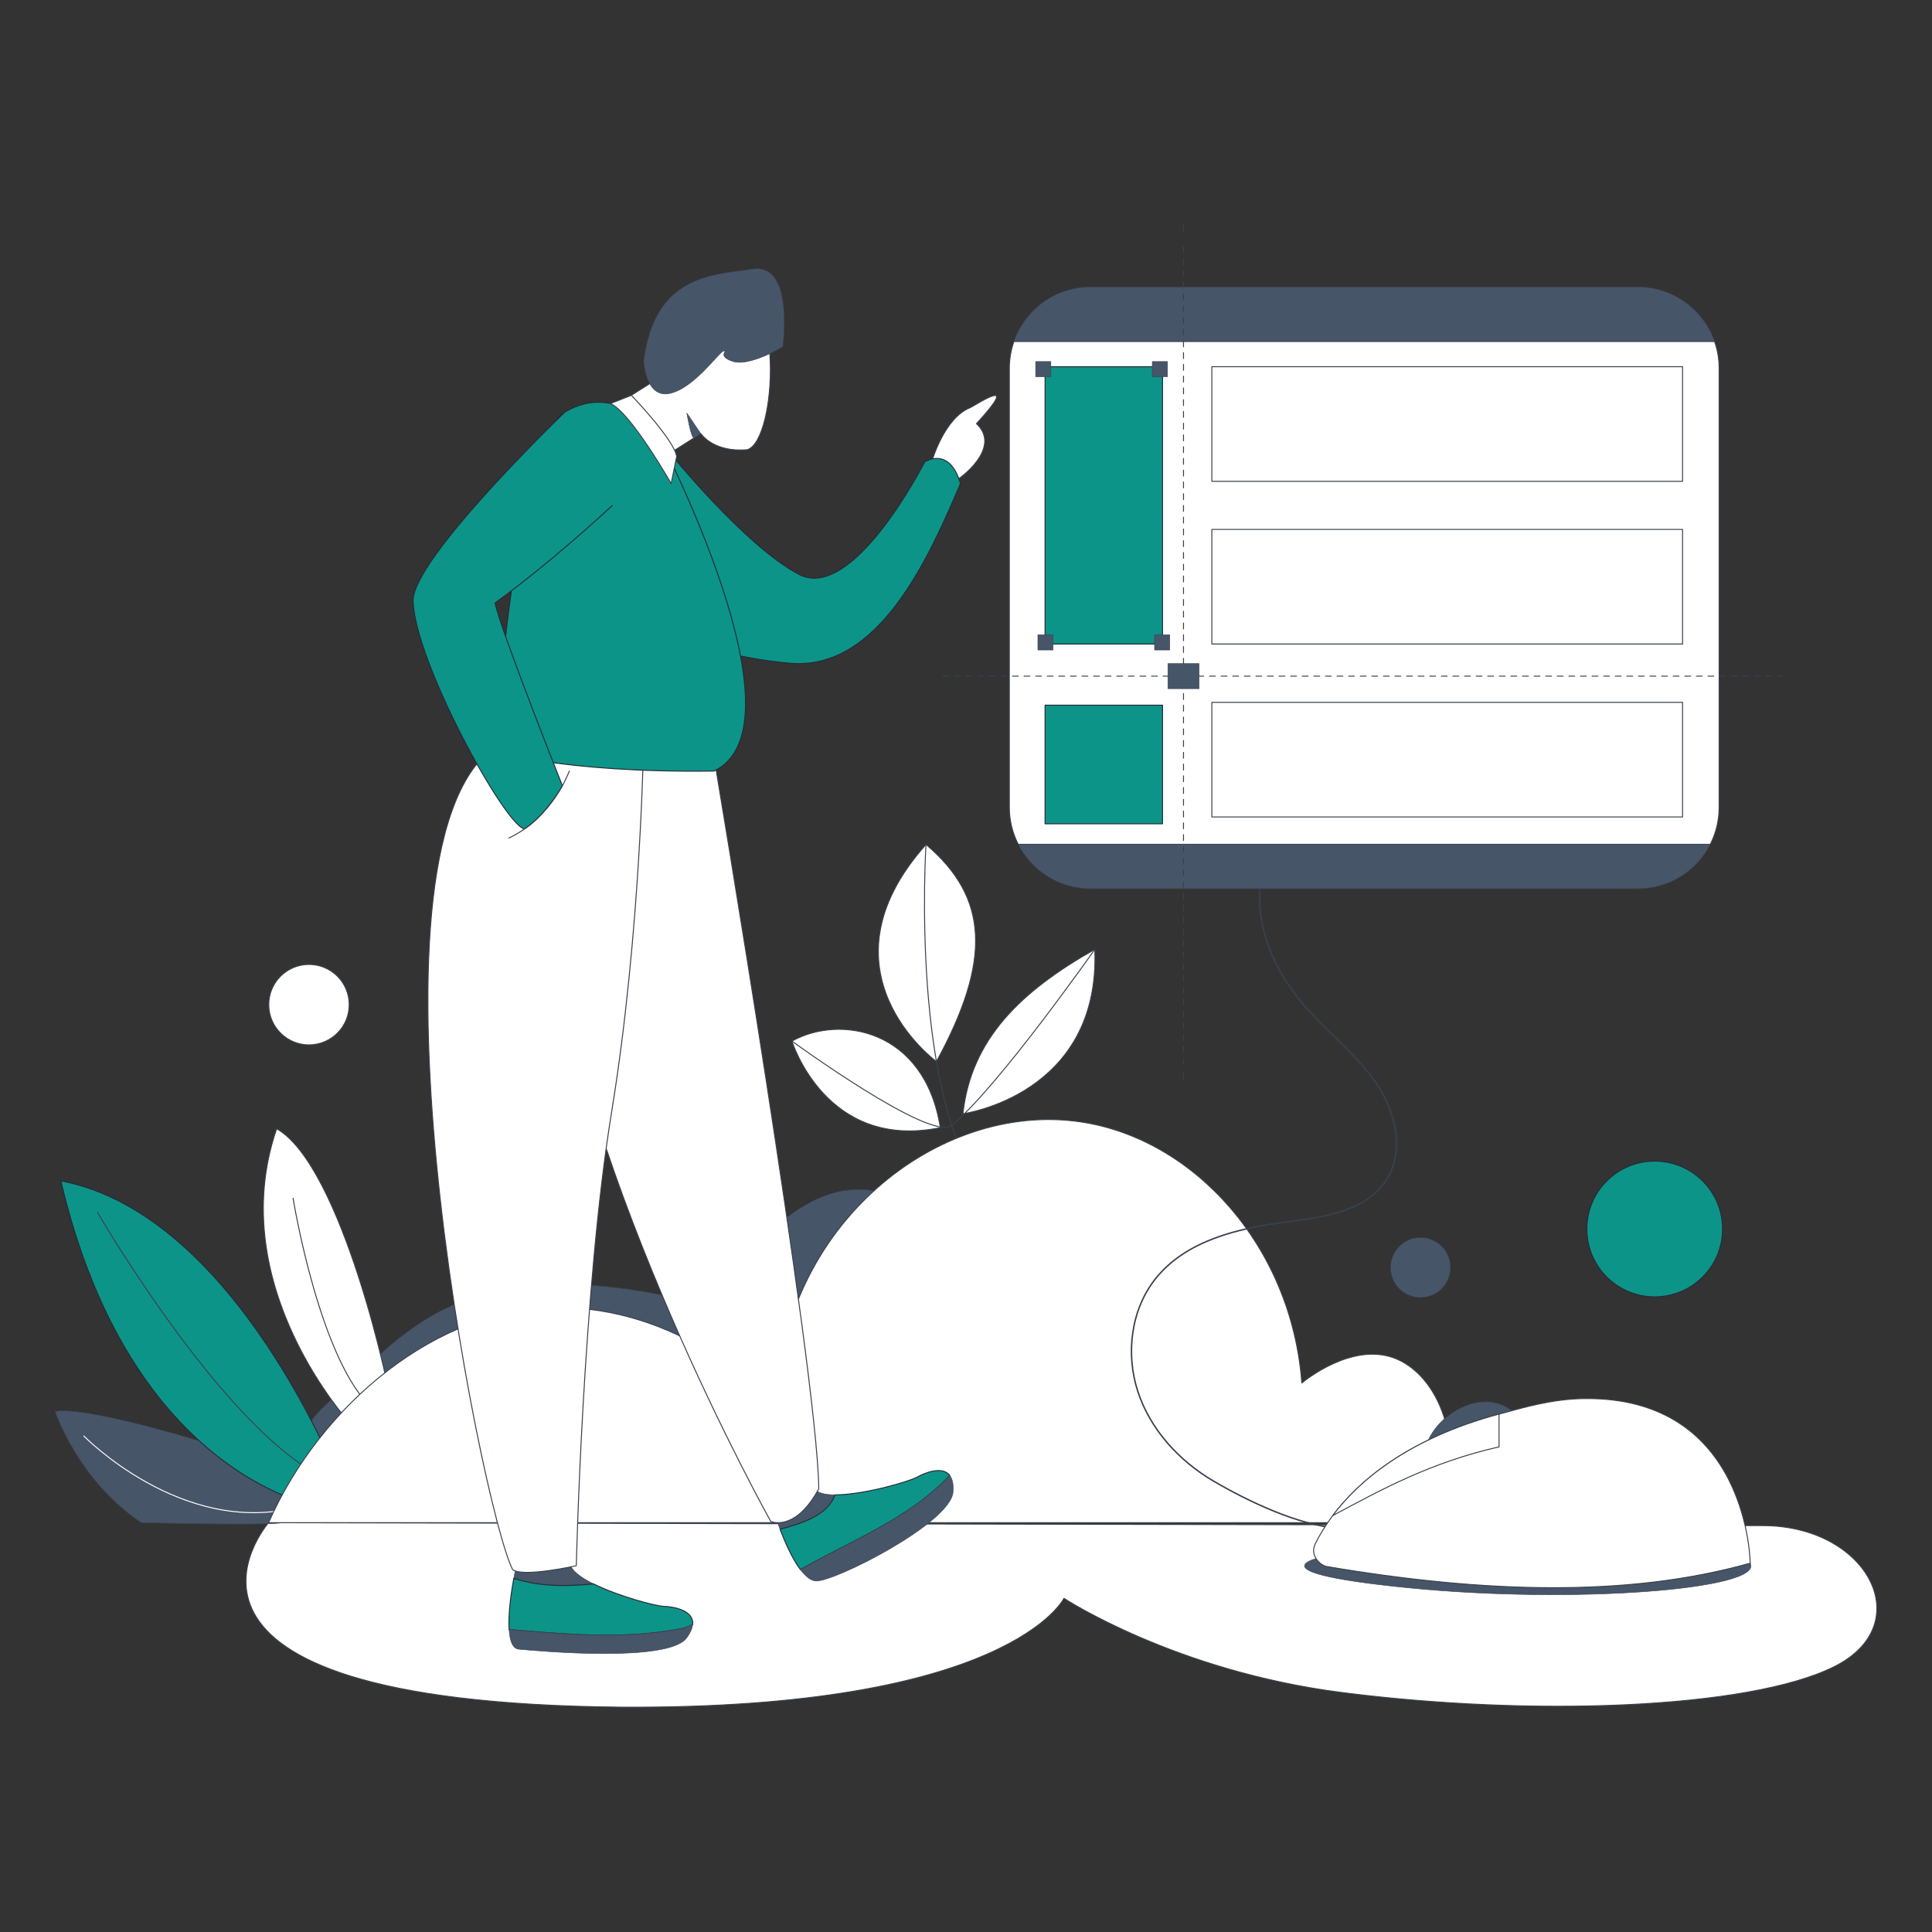
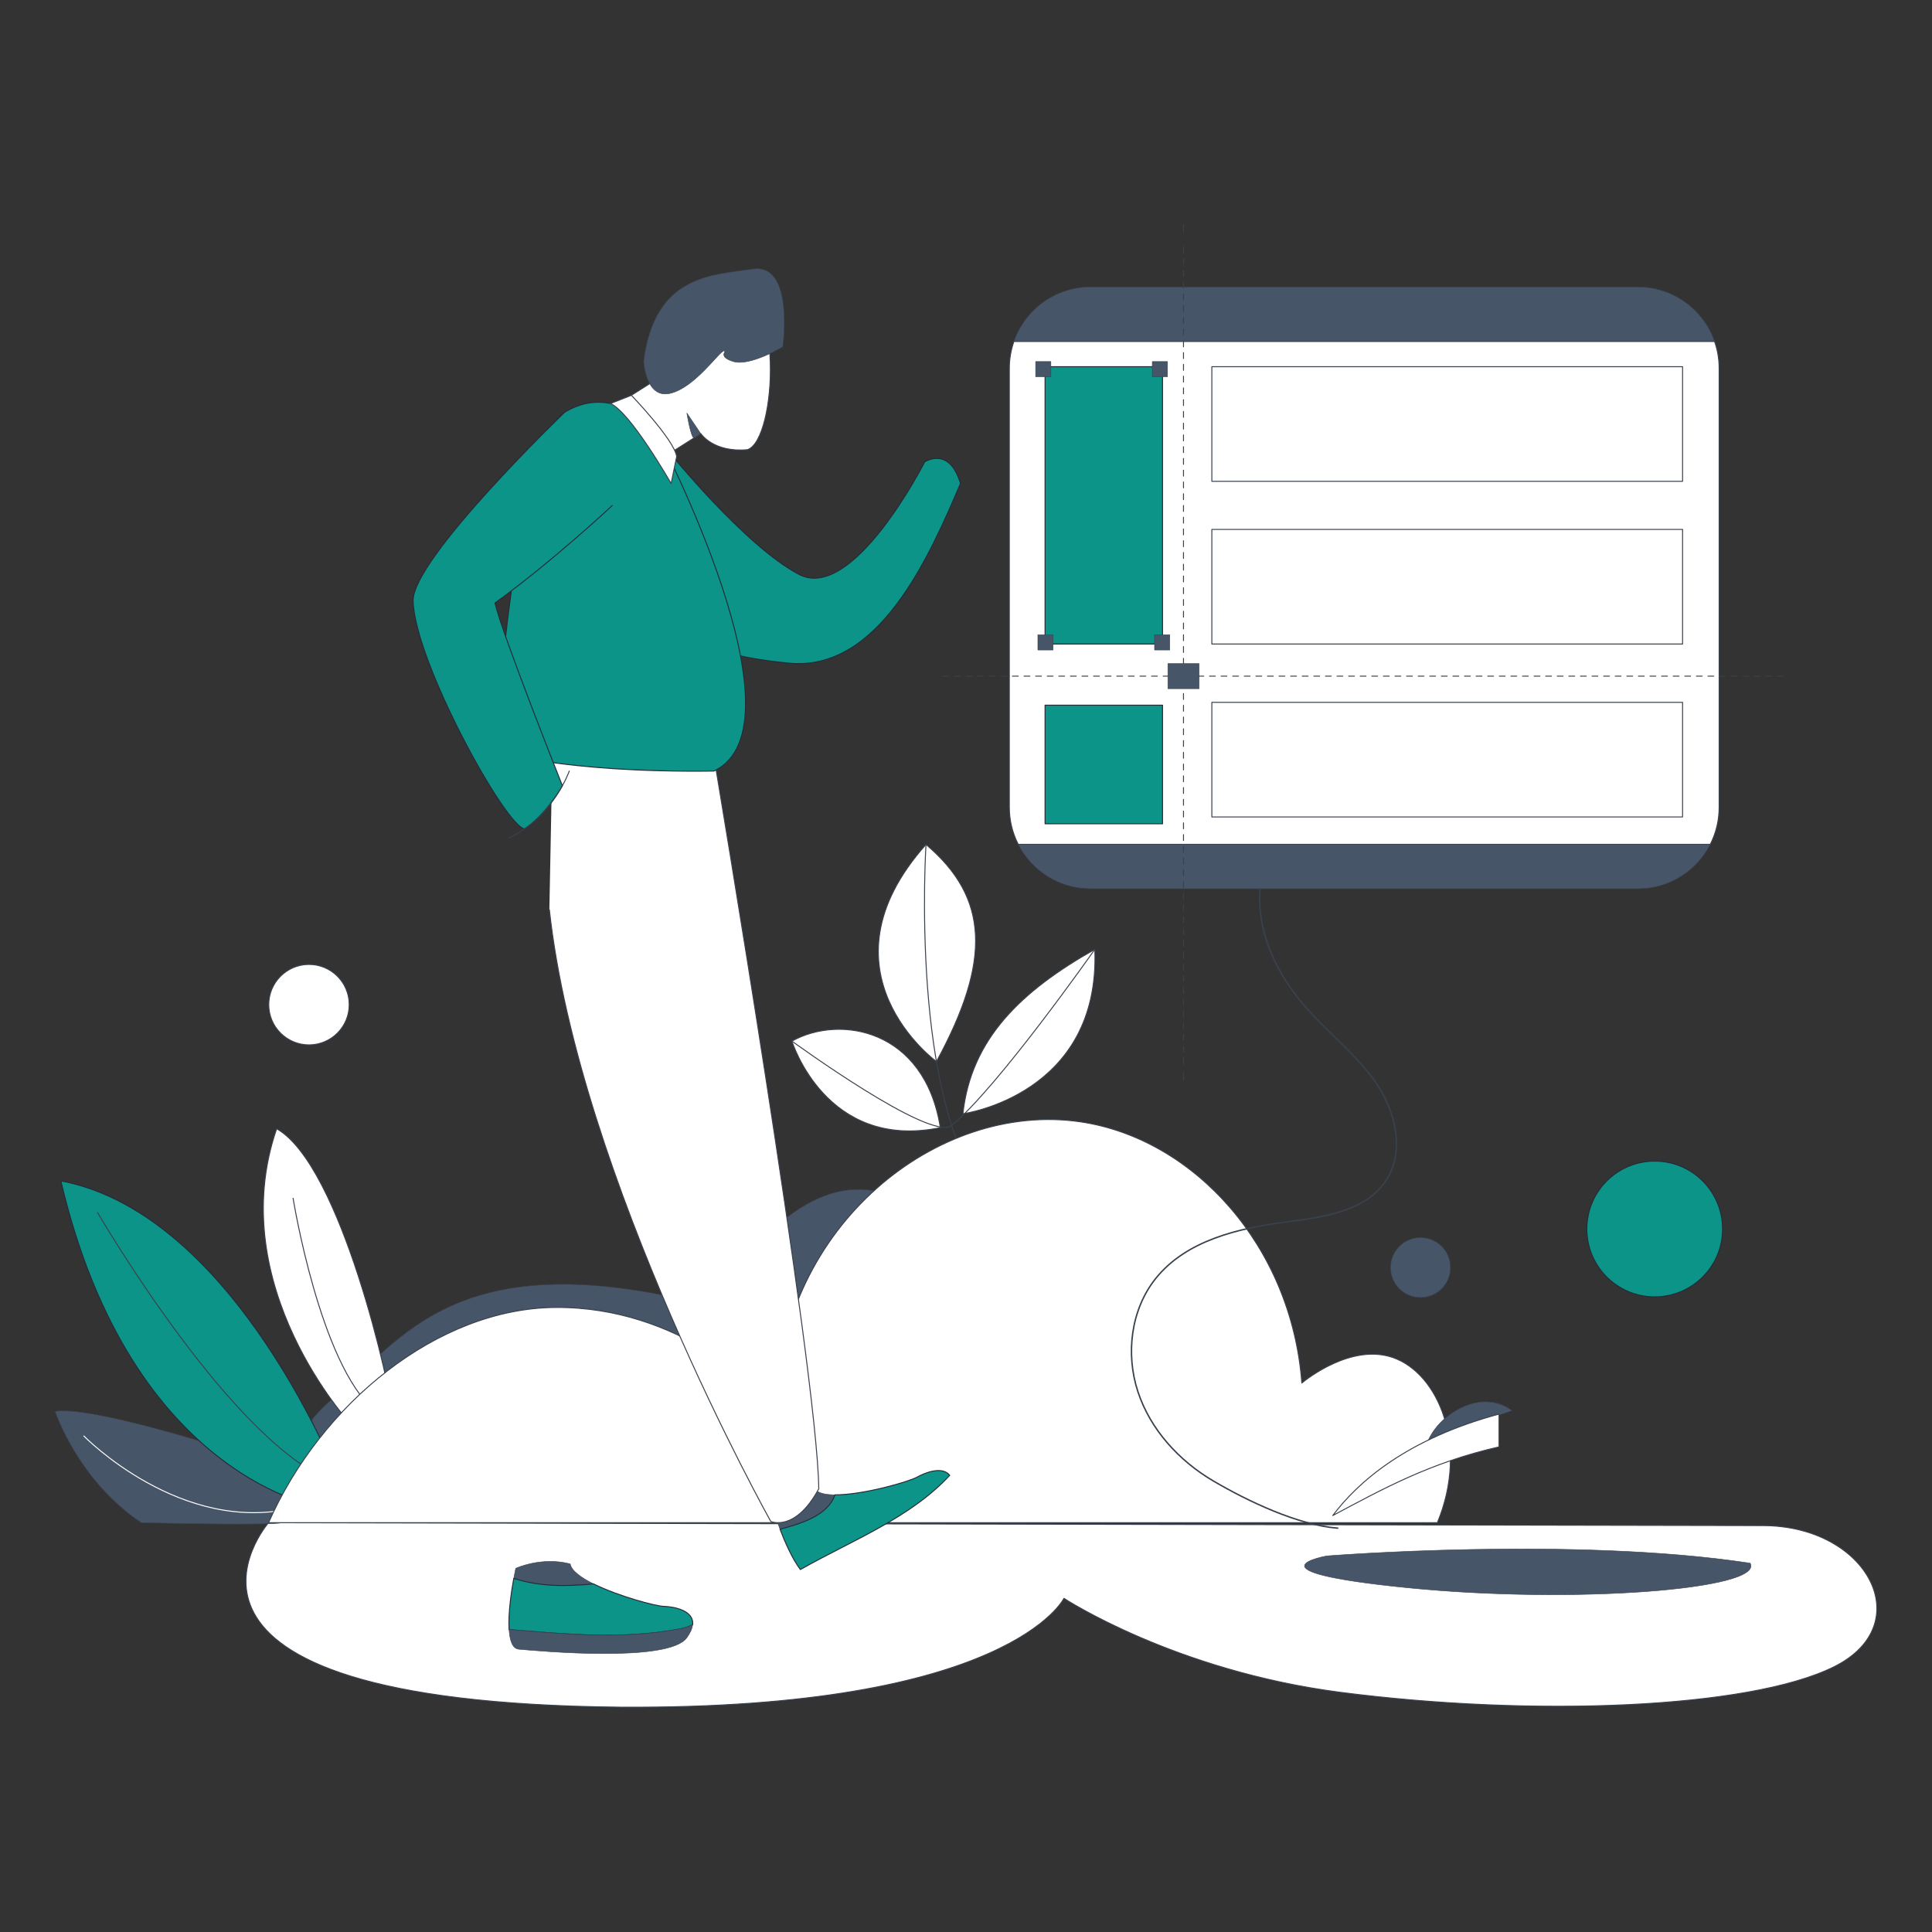
<svg xmlns="http://www.w3.org/2000/svg" viewBox="0 0 4000 4000" xml:space="preserve" enable-background="new 0 0 4000 4000">
  <rect x="0" y="0" width="4000" height="4000" fill="#333333" stroke="none" />
  <path d="M657.5 3052.4s-105.2-40 33.8-159.2c138.9-119.2 253.7-322 766.6-192.5 114.8-141 242.4-291 400.6-219.8 158.2 71.2-290.9 456.4-290.9 456.4l-910.1 115.1z" fill="#475569" stroke="#39414d" stroke-linecap="round" stroke-linejoin="round" stroke-miterlimit="10" class="fill-1c0311 stroke-1a1a1a" />
  <path d="M556 3152.6s-323.1 371.7 728.2 381.9c806.4 5.1 918.6-225.3 918.6-225.3s229 150.3 573.2 194.7c395.6 51 843.7 34.6 1020.6-52.7 176.9-87.4 71.4-292.2-146.3-292.6-217.7-.5-3094.3-6-3094.3-6z" fill="#ffffff" stroke="#39414d" stroke-width="2" stroke-linecap="round" stroke-linejoin="round" stroke-miterlimit="10" class="fill-ffffff stroke-1a1a1a" />
  <path d="M2747.1 3221.4s-178.6 31.3 166.7 65.8c345.3 34.5 739.2 3.2 709.8-50.8-366.2-55.8-876.5-15-876.5-15z" fill="#475569" stroke="#39414d" stroke-linecap="round" stroke-linejoin="round" stroke-miterlimit="10" class="fill-1c0311 stroke-1a1a1a" />
  <path d="M1639.6 2155.5s69.9 227.8 307.3 179.2c-32.3-203.6-207.2-234.9-307.3-179.2zM1993.6 2306s285-38.5 273.1-340.5c-153.8 86.9-256.5 186.4-273.1 340.5z" fill="#ffffff" stroke="#39414d" stroke-width="2" stroke-linecap="round" stroke-linejoin="round" stroke-miterlimit="10" class="fill-ffffff stroke-1a1a1a" />
  <path d="M1938.8 2197.9s-255.7-186.8-21.6-449.5c130.2 110.3 135.7 240.2 21.6 449.5z" fill="#ffffff" stroke="#39414d" stroke-width="2" stroke-linecap="round" stroke-linejoin="round" stroke-miterlimit="10" class="fill-ffffff stroke-1a1a1a" />
  <path d="M1917.2 1748.4s-35.1 540.2 129.2 727.8" fill="none" stroke="#39414d" stroke-width="2" stroke-linecap="round" stroke-linejoin="round" stroke-miterlimit="10" class="stroke-1a1a1a" />
  <path d="M1639.6 2155.5s287.6 209.9 330.8 174.5c95-77.7 296.3-364.5 296.3-364.5" fill="none" stroke="#39414d" stroke-width="2" stroke-linecap="round" stroke-linejoin="round" stroke-miterlimit="10" class="stroke-1a1a1a" />
  <path d="M727 2949.3s-266.5-286.9-154.2-612.4c133.8 76 237 538.7 241.5 599.9-69.1 17-87.3 12.5-87.3 12.5z" fill="#ffffff" stroke="#39414d" stroke-width="2" stroke-linecap="round" stroke-linejoin="round" stroke-miterlimit="10" class="fill-ffffff stroke-1a1a1a" />
  <path d="M606.8 2480.9s55.6 343.9 169 439.6" fill="none" stroke="#39414d" stroke-width="2" stroke-linecap="round" stroke-linejoin="round" stroke-miterlimit="10" class="stroke-1a1a1a" />
  <path d="M114.1 2922.1s47.1 142.9 178.6 230.5c282.9 6.4 290.9 0 290.9 0l42.5-70.6-163.3-83.3c0-.1-275.5-88.6-348.7-76.6z" fill="#475569" stroke="#39414d" stroke-linecap="round" stroke-linejoin="round" stroke-miterlimit="10" class="fill-1c0311 stroke-1a1a1a" />
  <path d="M173.6 2973.1s202.4 207.5 438.8 148" fill="none" stroke="#ffffff" stroke-width="2" stroke-linecap="round" stroke-linejoin="round" stroke-miterlimit="10" class="stroke-ffffff" />
  <path d="M666.9 3121.1S271.4 3065 126 2444.9c364.8 68.9 579.2 627.7 579.2 627.7l-38.3 48.5z" fill="#0d9488" stroke="#232b38" stroke-width="2" stroke-linecap="round" stroke-linejoin="round" stroke-miterlimit="10" class="fill-ff812c stroke-000000" />
  <path d="M202 2510.4s286.9 494.4 497.8 560.2" fill="none" stroke="#39414d" stroke-width="2" stroke-linecap="round" stroke-linejoin="round" stroke-miterlimit="10" class="stroke-1a1a1a" />
  <path d="M2975.9 3152.6H556c108.6-246.2 350.2-444.4 594.9-445.7 255.3-1.4 423.4 169.8 455.8 204.1 10.9-373.1 333.9-631.5 629.3-588.5 235.2 34.2 438.1 257.1 459.3 540.9 9.2-7.6 102.9-82.6 188.8-52.7 93.5 32.5 157.9 182.5 91.8 341.9z" fill="#ffffff" stroke="#39414d" stroke-width="2" stroke-linecap="round" stroke-linejoin="round" stroke-miterlimit="10" class="fill-ffffff stroke-1a1a1a" />
  <path d="M2844.4 1654.7c-65.1-22.2-141.2 4.5-185.6 57-44.4 52.5-58.7 126.5-46.9 194.2 11.8 67.7 47.6 129.6 93.1 181.2 47 53.4 104.8 97.5 144.9 156.3 40 58.8 58.9 140.6 20 200.2-42.1 64.7-130 76.4-206.5 86.3-99.7 12.9-206.9 38.2-270.1 116.4-51.9 64.3-63.2 156.2-37.5 234.7 25.7 78.5 85.1 143.4 156.3 185.2 71.2 41.8 175.2 91.4 257.5 97.7" fill="none" stroke="#39414d" stroke-width="3" stroke-linecap="round" stroke-linejoin="round" stroke-miterlimit="10" class="stroke-1a1a1a" />
  <path d="M2957.4 2981.4s16.5-42.5 68.9-67.3c63.4-30 103.8 6.4 103.8 6.4" fill="#475569" stroke="#39414d" stroke-linecap="round" stroke-linejoin="round" stroke-miterlimit="10" class="fill-1c0311 stroke-1a1a1a" />
-   <path d="M3623.6 3236.4c-252.1 71.1-550.8 62.1-876.4 7-13.3-2.2-36.2-22.5-24.1-47.1 8-16.2 19.6-36.3 36.2-58.4 52-69.3 153-158.6 344.3-210.1 51.4-13.9 109.1-31.2 174.7-32.2 342.6-5.5 345.3 340.8 345.3 340.8z" fill="#ffffff" stroke="#39414d" stroke-width="2" stroke-linecap="round" stroke-linejoin="round" stroke-miterlimit="10" class="fill-ffffff stroke-1a1a1a" />
  <path d="M3103.6 2927.7v67.9c-142.2 32.3-242.3 87.8-344.3 142.2 52-69.3 153-158.6 344.3-210.1zM1221.1 873l160.8-102s18.9-162.1 130.3-176c111.4-13.9 97 315 35.5 336-70.6 6.6-96.7-33.2-96.7-33.2l-91.9 58.3" fill="#ffffff" stroke="#39414d" stroke-width="2" stroke-linecap="round" stroke-linejoin="round" stroke-miterlimit="10" class="fill-ffffff stroke-1a1a1a" />
  <path d="M1332.7 746.9s3.3 79 54.4 67.6c51-11.4 101.8-86.6 111.4-88 9.6-1.4-15.4 11 19.4 21.9 34.7 10.8 102.7-30.4 102.7-30.4s24.5-173.7-62-161c-86.5 12.7-202.5 12.6-225.9 189.9zM1728.6 3094.9c-19.2-.1-34.3-3.3-41-11.3-59.1 17.7-82.5 54.6-82.5 54.6s3.7 11.6 9.9 28c43.7-11.9 98.7-28.2 113.6-71.3z" fill="#475569" stroke="#39414d" stroke-linecap="round" stroke-linejoin="round" stroke-miterlimit="10" class="fill-1c0311 stroke-1a1a1a" />
  <path d="M1898.8 3058.2c-17.4 9.7-112.5 37.1-170.2 36.7-14.8 43.2-69.9 59.4-113.6 71.3 9.4 24.6 24.6 60.1 42.1 83.4 105.6-59.9 227.5-106.5 309.2-195.1-15.3-19.4-50.4-5.9-67.5 3.7z" fill="#0d9488" stroke="#232b38" stroke-width="2" stroke-linecap="round" stroke-linejoin="round" stroke-miterlimit="10" class="fill-ff812c stroke-000000" />
-   <path d="M1657.1 3249.6c10.3 13.7 21.3 23.2 32.4 23.7 38.6 1.6 278.7-120.1 283.7-184.2 1.3-16.8-1.6-27.7-7-34.6-81.6 88.6-203.5 135.2-309.1 195.1z" fill="#475569" stroke="#39414d" stroke-linecap="round" stroke-linejoin="round" stroke-miterlimit="10" class="fill-1c0311 stroke-1a1a1a" />
  <path d="M1137.4 1883.4c60.4 554.7 458.4 1266.6 458.4 1266.6s50.5 22.9 99.4-67.7c-3.3-249.9-216.9-1514.5-216.9-1514.5l-334.2-30.4" fill="#ffffff" stroke="#39414d" stroke-width="2" stroke-linecap="round" stroke-linejoin="round" stroke-miterlimit="10" class="fill-ffffff stroke-1a1a1a" />
  <path d="M1228.9 3279.3c-26.2-13-46-27.5-48.3-41.4-59.7-15.6-112.8 9.2-112.8 9.2s-1.8 8.2-4.1 20.8c54.1 17.4 109.6 16.6 165.2 11.4z" fill="#475569" stroke="#39414d" stroke-linecap="round" stroke-linejoin="round" stroke-miterlimit="10" class="fill-1c0311 stroke-1a1a1a" />
  <path d="M1374.4 3325.8c-17.6-.6-94-20.9-145.5-46.5-55.6 5.3-111.2 6.1-165.2-11.4-4.8 26.4-11.8 72.4-9.7 106 117.8 9.4 233.9 21.3 354.2-1.4 9.1-1.3 17.4-4.7 25.9-8.7 3-29.6-38.5-37.3-59.7-38z" fill="#0d9488" stroke="#232b38" stroke-width="2" stroke-linecap="round" stroke-linejoin="round" stroke-miterlimit="10" class="fill-ff812c stroke-000000" />
  <path d="M1054 3373.8c1.4 22.7 7 39.6 20.2 40.7 42.1 3.7 310.3 28.4 347.8-23.8 7.6-10.6 11.3-19.5 12-27.1-8.4 4-16.8 7.4-25.9 8.7-120.2 22.8-236.2 11-354.1 1.5z" fill="#475569" stroke="#39414d" stroke-linecap="round" stroke-linejoin="round" stroke-miterlimit="10" class="fill-1c0311 stroke-1a1a1a" />
-   <path d="M1332.4 1537.4s-5.5 392.7-65.9 763.5c-60.4 370.7-73.3 940.7-73.3 940.7s-109.8 24.7-131.8 8.2c-65.9-129.1-346-1533.8-22.8-1712.4M1929 956.2s25.5-91 79.9-112.3c15.3-7.7 106.3-68.5 12.8 33.2 53.6 50.2-34.5 115.7-49.1 121.6-14.7 6-43.6-42.5-43.6-42.5z" fill="#ffffff" stroke="#39414d" stroke-width="2" stroke-linecap="round" stroke-linejoin="round" stroke-miterlimit="10" class="fill-ffffff stroke-1a1a1a" />
  <path d="M1383.9 934.1s158.2 196.5 270.4 255.2c112.3 58.7 260.2-233 260.2-233s51-33.6 74 44.8c-63.8 149.9-168.3 389.8-354.6 371.9-186.3-17.9-217.7-63.8-217.7-63.8" fill="#0d9488" stroke="#232b38" stroke-width="2" stroke-linecap="round" stroke-linejoin="round" stroke-miterlimit="10" class="fill-ff812c stroke-000000" />
  <path d="M1362 900.1s313.9 601.5 116.2 696.3c-315.8 4.1-453.4-41.2-453.4-41.2s40.9-639.7 144.2-701.7c109.8-65.9 193 46.6 193 46.6z" fill="#0d9488" stroke="#232b38" stroke-width="2" stroke-linecap="round" stroke-linejoin="round" stroke-miterlimit="10" class="fill-ff812c stroke-000000" />
  <path d="M1169 853.6s-316.2 304.1-313.7 390.7c3.6 126.4 191.8 467.7 230.9 471.8 44.3-29 78.2-89.2 78.2-89.2s-124.4-313-139.6-378.4c121.6-88.1 242.8-201.9 242.8-201.9" fill="#0d9488" stroke="#232b38" stroke-width="2" stroke-linecap="round" stroke-linejoin="round" stroke-miterlimit="10" class="fill-ff812c stroke-000000" />
  <path d="m1263.9 835.5 43.3-17.1s88.4 91.9 93.8 126.7l-11.5 56s-84.3-148-125.6-165.6z" fill="#ffffff" stroke="#39414d" stroke-width="2" stroke-linecap="round" stroke-linejoin="round" stroke-miterlimit="10" class="fill-ffffff stroke-1a1a1a" />
  <path d="M1178.6 1596.4s-33 94.7-124.9 138.7" fill="none" stroke="#39414d" stroke-width="2" stroke-linecap="round" stroke-linejoin="round" stroke-miterlimit="10" class="stroke-1a1a1a" />
  <path d="M3391 594.1H2258c-73.6 0-136.1 47.2-158.9 113H3550c-22.9-65.8-85.4-113-159-113z" fill="#475569" stroke="#39414d" stroke-linecap="round" stroke-linejoin="round" stroke-miterlimit="10" class="fill-1c0311 stroke-1a1a1a" />
  <path d="M3559.3 1671.6V762.4c0-19.4-3.3-38-9.4-55.3H2099.1c-6 17.3-9.4 35.9-9.4 55.3v909.2c0 27.5 6.7 53.5 18.4 76.5H3541c11.7-23 18.3-49 18.3-76.5z" fill="#ffffff" stroke="#39414d" stroke-width="2" stroke-linecap="round" stroke-linejoin="round" stroke-miterlimit="10" class="fill-ffffff stroke-1a1a1a" />
  <path d="M2108.1 1748.1c27.9 54.5 84.5 91.9 149.9 91.9h1133c65.4 0 122.1-37.3 149.9-91.9H2108.1z" fill="#475569" stroke="#39414d" stroke-linecap="round" stroke-linejoin="round" stroke-miterlimit="10" class="fill-1c0311 stroke-1a1a1a" />
  <path d="M2450.3 465.5v15.1" fill="none" stroke="#39414d" stroke-width="2" stroke-linecap="round" stroke-linejoin="round" class="stroke-1a1a1a" />
  <path d="M2450.3 511.1V2206" fill="none" stroke="#39414d" stroke-width="2" stroke-linecap="round" stroke-linejoin="round" stroke-dasharray="12.169,12.169" class="stroke-1a1a1a" />
  <path d="M2450.3 2221.2v15.1" fill="none" stroke="#39414d" stroke-width="2" stroke-linecap="round" stroke-linejoin="round" class="stroke-1a1a1a" />
  <path d="M1952.2 1399.9h1743.2" fill="none" stroke="#39414d" stroke-width="2" stroke-linecap="round" stroke-linejoin="round" stroke-miterlimit="10" stroke-dasharray="12" class="stroke-1a1a1a" />
  <path d="M2418 1373.9h64.6v51.9H2418z" fill="#475569" stroke="#39414d" stroke-linecap="round" stroke-linejoin="round" stroke-miterlimit="10" class="fill-1c0311 stroke-1a1a1a" />
  <path d="M2509 759.2h974.6v237.3H2509zM2509 1096.1h974.6v237.3H2509z" fill="#ffffff" stroke="#39414d" stroke-width="2" stroke-linecap="round" stroke-linejoin="round" stroke-miterlimit="10" class="fill-ffffff stroke-1a1a1a" />
  <path d="M2509 1454.1h974.6v237.3H2509z" fill="none" stroke="#39414d" stroke-width="2" stroke-linecap="round" stroke-linejoin="round" stroke-miterlimit="10" class="stroke-1a1a1a" />
  <path d="M2163.7 759.2h243.2v574.2h-243.2zM2163.7 1460h243.2v245.6h-243.2z" fill="#0d9488" stroke="#232b38" stroke-width="2" stroke-linecap="round" stroke-linejoin="round" stroke-miterlimit="10" class="fill-ff812c stroke-000000" />
  <path d="M2144.2 748.6h31.5v31.5h-31.5zM2385.7 748.6h31.5v31.5h-31.5zM2148.8 1314.2h31.5v31.5h-31.5zM2390.4 1314.2h31.5v31.5h-31.5zM1450.9 897.9l-28.8-42.6s7.5 47.3 14.4 51.7c12.4-7.8 14.4-9.1 14.4-9.1z" fill="#475569" stroke="#39414d" stroke-linecap="round" stroke-linejoin="round" stroke-miterlimit="10" class="fill-1c0311 stroke-1a1a1a" />
  <circle cx="2941" cy="2624.3" transform="rotate(-.573 2941.375 2623.57) scale(1)" r="62" fill="#475569" stroke="#39414d" stroke-linecap="round" stroke-linejoin="round" stroke-miterlimit="10" class="fill-1c0311 stroke-1a1a1a" />
  <circle cx="3427.7" cy="2545.8" transform="matrix(.004 -1 1 .004 866.394 5961.999)" r="140.5" fill="#0d9488" stroke="#232b38" stroke-width="2" stroke-linecap="round" stroke-linejoin="round" stroke-miterlimit="10" class="fill-ff812c stroke-000000" />
  <circle cx="639.3" cy="2080.1" transform="matrix(1 -.008 .008 1 -16.229 5.058)" r="83.3" fill="#ffffff" stroke="#39414d" stroke-width="2" stroke-linecap="round" stroke-linejoin="round" stroke-miterlimit="10" class="fill-ffffff stroke-1a1a1a" />
</svg>